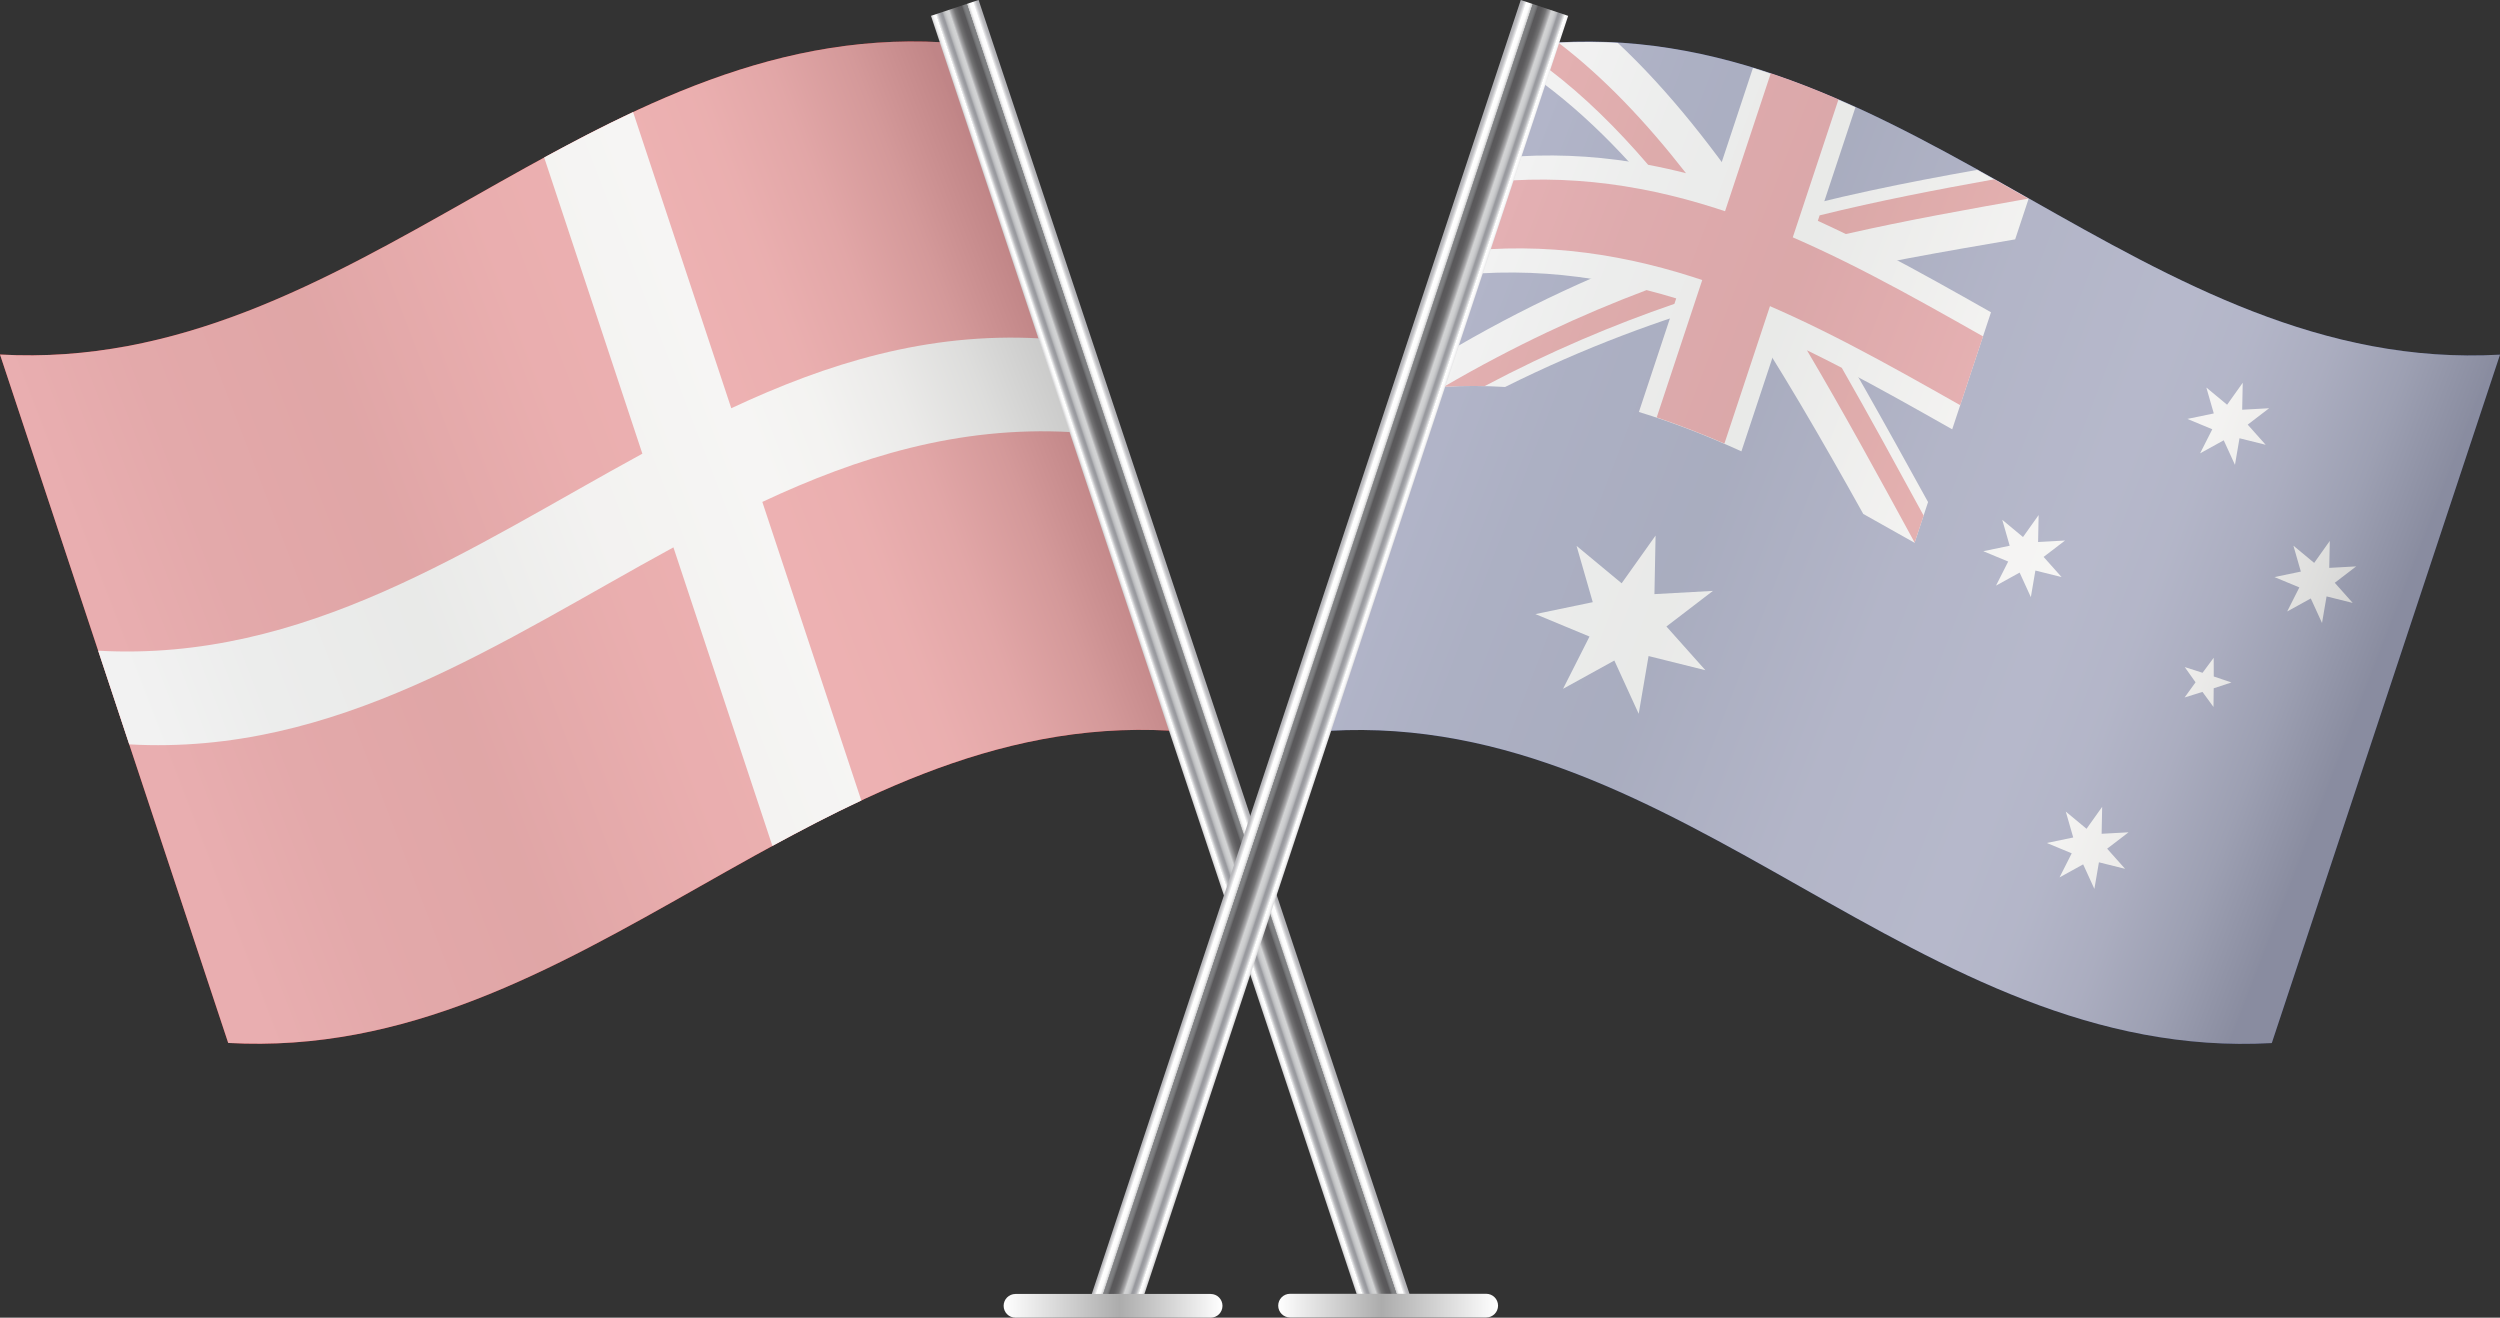
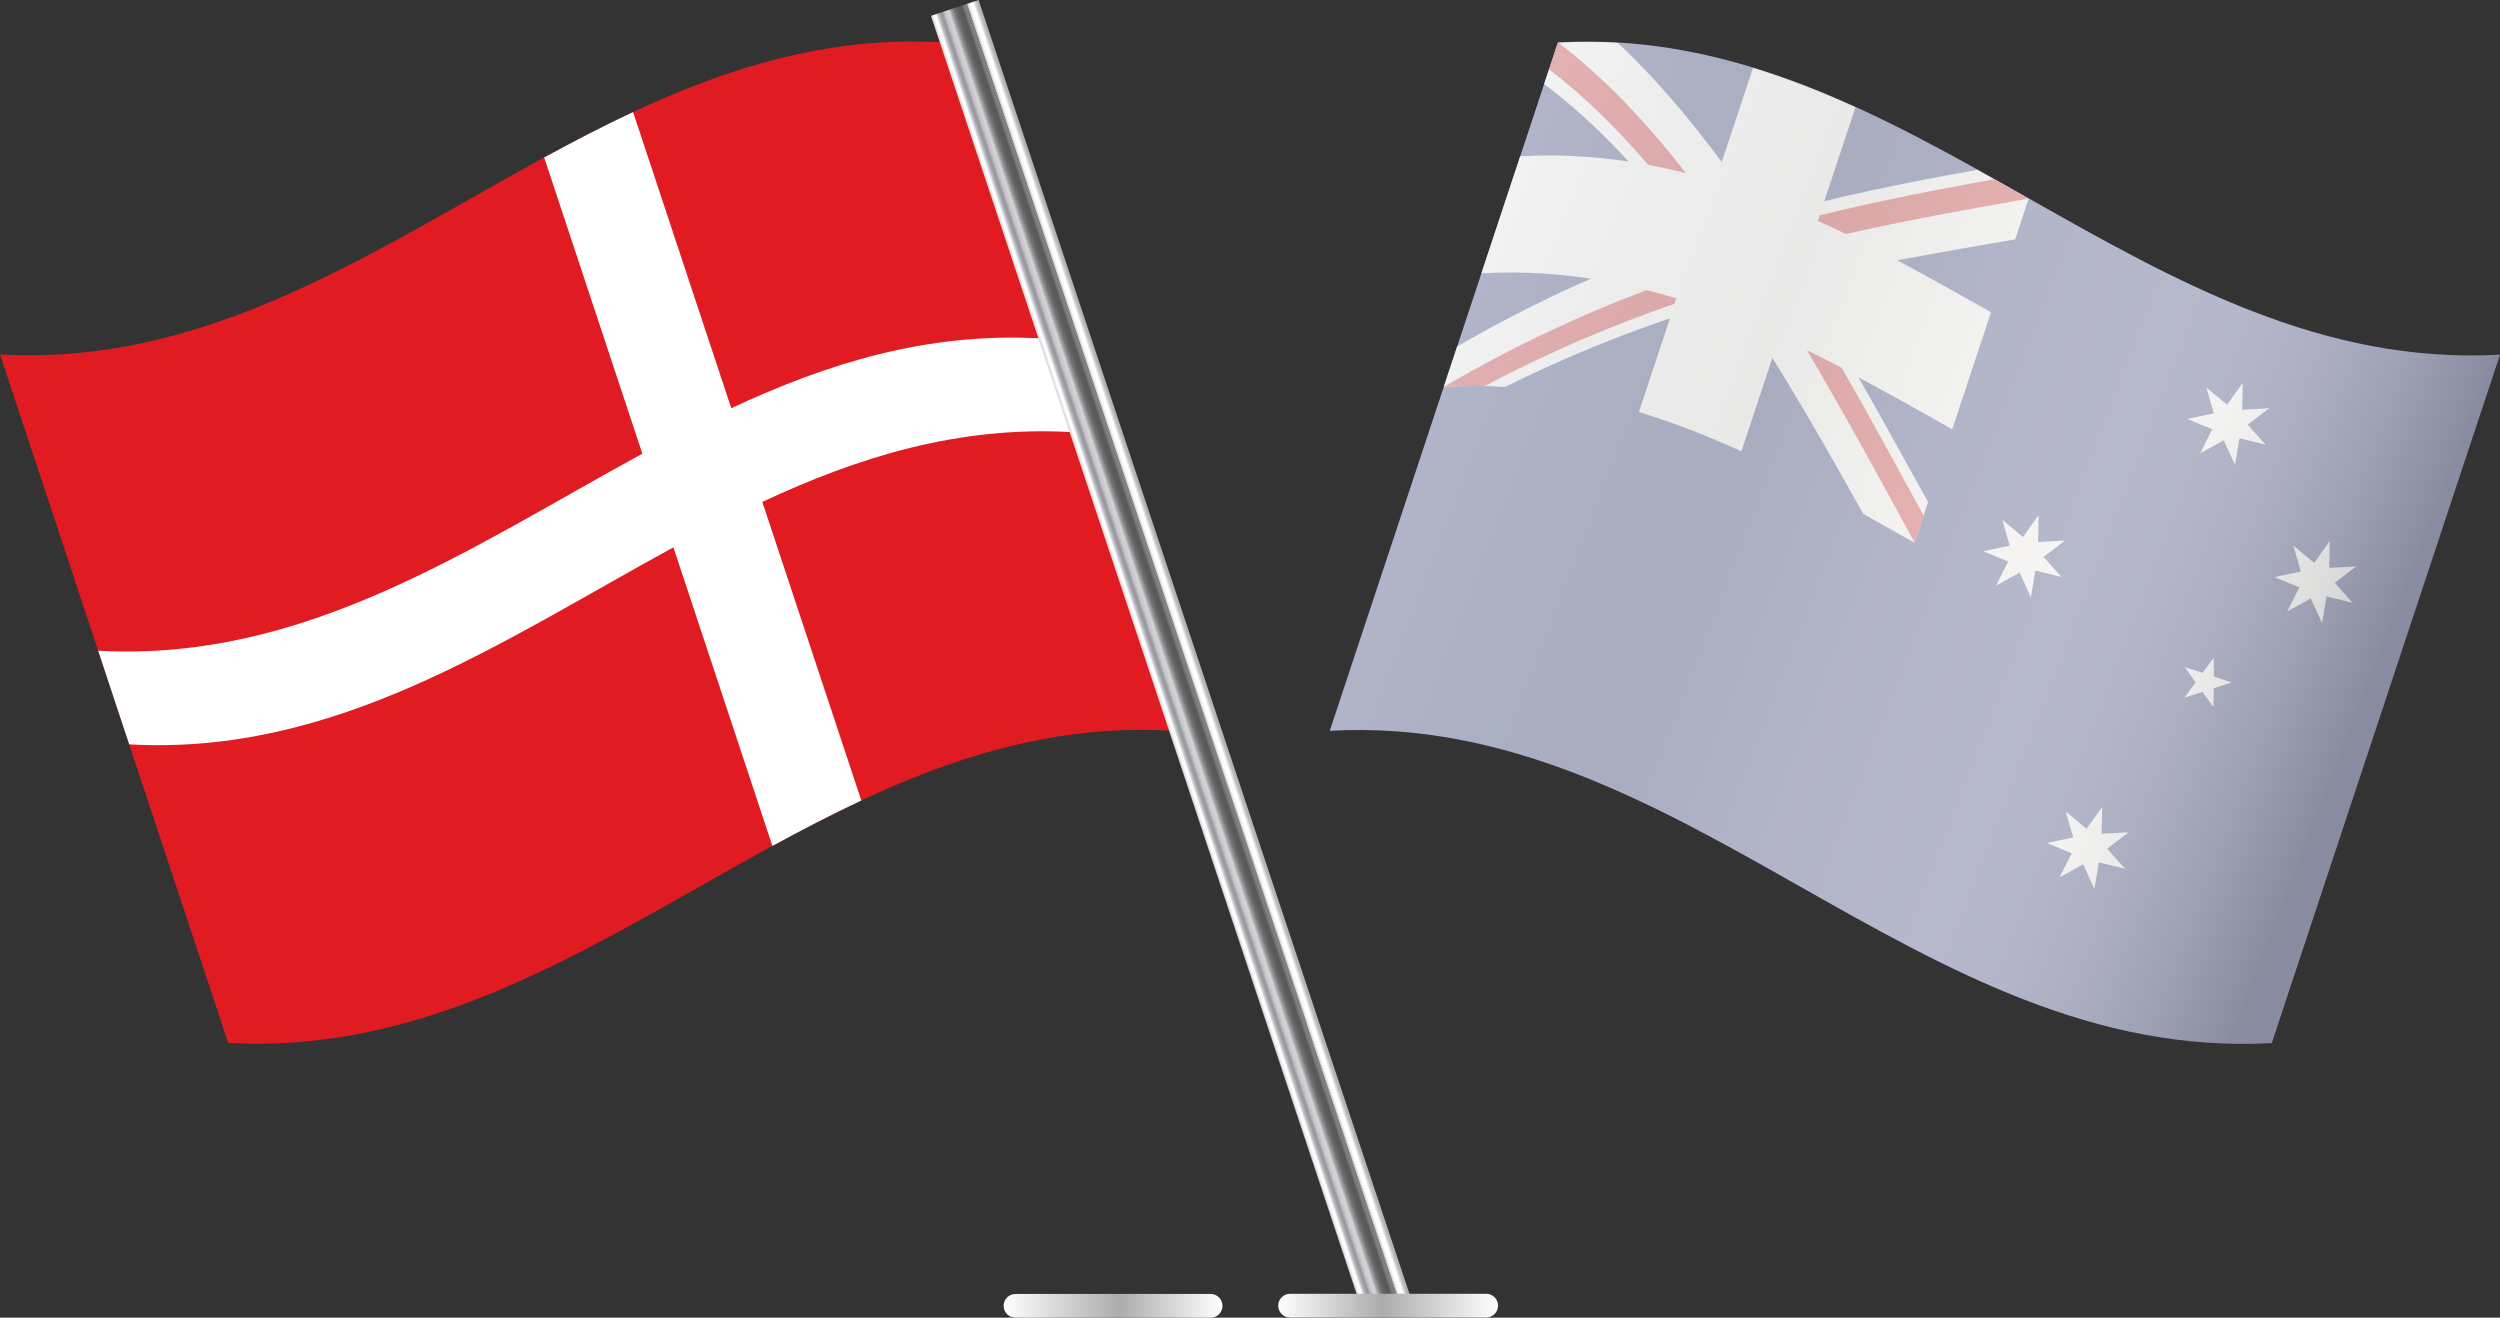
<svg xmlns="http://www.w3.org/2000/svg" xmlns:xlink="http://www.w3.org/1999/xlink" viewBox="0 0 5024.81 2648.44">
  <rect x="0" y="0" width="5024.81" height="2648.44" fill="#333333" stroke="none" />
  <defs>
    <style>.cls-1{fill:url(#linear-gradient-2);}.cls-2{fill:#cf202c;}.cls-3{fill:#fff;}.cls-4{fill:#cb2026;}.cls-5{fill:url(#linear-gradient-6);}.cls-6{isolation:isolate;}.cls-7{fill:url(#linear-gradient);}.cls-7,.cls-8{mix-blend-mode:multiply;opacity:.7;}.cls-9{fill:url(#linear-gradient-5);}.cls-8{fill:url(#linear-gradient-4);}.cls-10{fill:url(#linear-gradient-3);}.cls-11{fill:#e11b22;}.cls-12{fill:#273375;}</style>
    <linearGradient id="linear-gradient" x1="3283.95" y1="728.51" x2="5110.85" y2="1432.31" gradientTransform="translate(5399.86) rotate(-180) scale(1 -1)" gradientUnits="userSpaceOnUse">
      <stop offset="0" stop-color="#b3b3b2" />
      <stop offset="0" stop-color="#b4b4b3" />
      <stop offset=".08" stop-color="#cfcfcd" />
      <stop offset=".16" stop-color="#e3e2e0" />
      <stop offset=".24" stop-color="#efeeec" />
      <stop offset=".32" stop-color="#f3f2f0" />
      <stop offset=".5" stop-color="#eeedeb" />
      <stop offset=".7" stop-color="#e0e1df" />
      <stop offset=".88" stop-color="#e5e6e5" />
      <stop offset="1" stop-color="#ededed" />
    </linearGradient>
    <linearGradient id="linear-gradient-2" x1="3575.66" y1="1473.65" x2="3676.56" y2="1473.65" gradientTransform="translate(-1273.9 -157.09)" gradientUnits="userSpaceOnUse">
      <stop offset="0" stop-color="#d1d1d2" />
      <stop offset=".02" stop-color="#e0e0e1" />
      <stop offset=".04" stop-color="#f1f1f2" />
      <stop offset=".06" stop-color="#fbfbfb" />
      <stop offset=".1" stop-color="#fff" />
      <stop offset=".1" stop-color="#f3f4f4" />
      <stop offset=".13" stop-color="#d2d3d5" />
      <stop offset=".15" stop-color="#b9b9bd" />
      <stop offset=".18" stop-color="#a6a7ab" />
      <stop offset=".2" stop-color="#9b9ca1" />
      <stop offset=".23" stop-color="#98999e" />
      <stop offset=".24" stop-color="#a0a1a5" />
      <stop offset=".26" stop-color="#b6b7ba" />
      <stop offset=".29" stop-color="#c5c6c8" />
      <stop offset=".32" stop-color="#cfd0d1" />
      <stop offset=".37" stop-color="#d2d3d4" />
      <stop offset=".38" stop-color="#c6c6c7" />
      <stop offset=".41" stop-color="#a4a4a6" />
      <stop offset=".45" stop-color="#89888a" />
      <stop offset=".48" stop-color="#737374" />
      <stop offset=".53" stop-color="#646365" />
      <stop offset=".57" stop-color="#5b5a5c" />
      <stop offset=".64" stop-color="#59585a" />
      <stop offset=".64" stop-color="#59585a" />
      <stop offset=".66" stop-color="#6b6b6d" />
      <stop offset=".68" stop-color="#77787a" />
      <stop offset=".7" stop-color="#7e7f81" />
      <stop offset=".75" stop-color="#818284" />
      <stop offset=".75" stop-color="#88898b" />
      <stop offset=".76" stop-color="#a8a9aa" />
      <stop offset=".76" stop-color="#c3c4c5" />
      <stop offset=".77" stop-color="#d9d9da" />
      <stop offset=".79" stop-color="#eaeaea" />
      <stop offset=".8" stop-color="#f6f6f6" />
      <stop offset=".82" stop-color="#fdfdfd" />
      <stop offset=".88" stop-color="#fff" />
      <stop offset=".89" stop-color="#efefef" />
      <stop offset=".92" stop-color="#d3d3d6" />
      <stop offset=".94" stop-color="#c0c0c3" />
      <stop offset=".97" stop-color="#b4b4b8" />
      <stop offset="1" stop-color="#b1b1b5" />
    </linearGradient>
    <linearGradient id="linear-gradient-3" x1="2551.84" y1="2624.25" x2="2993.74" y2="2624.25" gradientTransform="translate(5562.83) rotate(-180) scale(1 -1)" gradientUnits="userSpaceOnUse">
      <stop offset="0" stop-color="#fff" />
      <stop offset=".53" stop-color="#acacac" />
      <stop offset="1" stop-color="#fff" />
    </linearGradient>
    <linearGradient id="linear-gradient-4" x1="3312.52" y1="728.77" x2="5139.4" y2="1432.57" gradientTransform="translate(-403.61)" gradientUnits="userSpaceOnUse">
      <stop offset="0" stop-color="#ededed" />
      <stop offset=".12" stop-color="#e5e6e5" />
      <stop offset=".3" stop-color="#e0e1df" />
      <stop offset=".5" stop-color="#eeedeb" />
      <stop offset=".68" stop-color="#f3f2f0" />
      <stop offset=".76" stop-color="#efeeec" />
      <stop offset=".84" stop-color="#e3e2e0" />
      <stop offset=".92" stop-color="#cfcfcd" />
      <stop offset="1" stop-color="#b4b4b3" />
      <stop offset="1" stop-color="#b3b3b2" />
    </linearGradient>
    <linearGradient id="linear-gradient-5" x1="5088.95" y1="1978.46" x2="5193.23" y2="1978.46" gradientTransform="translate(8175.68 1064.07) rotate(-161.58) scale(1 -1)" xlink:href="#linear-gradient-2" />
    <linearGradient id="linear-gradient-6" x1="958.04" y1="2624.6" x2="1397.93" y2="2624.6" gradientTransform="translate(1059.17)" xlink:href="#linear-gradient-3" />
  </defs>
  <g class="cls-6">
    <g id="Layer_2">
      <g id="Layer_1-2">
        <g>
          <g>
            <g>
              <g>
-                 <path class="cls-11" d="M1893.42,84.94c152.88,461.21,305.78,922.44,458.67,1383.65-713.71-39.84-1179.72,667.48-1893.42,627.65C305.78,1635.03,152.89,1173.8,0,712.59,713.7,752.42,1179.72,45.1,1893.42,84.94Z" />
+                 <path class="cls-11" d="M1893.42,84.94c152.88,461.21,305.78,922.44,458.67,1383.65-713.71-39.84-1179.72,667.48-1893.42,627.65C305.78,1635.03,152.89,1173.8,0,712.59,713.7,752.42,1179.72,45.1,1893.42,84.94" />
                <path class="cls-3" d="M1291.1,911.86l-197.33-595.27c59.01-32.16,118.39-63.08,178.7-91.32l197.33,595.26c192.56-90.21,394.25-152.98,620.95-140.33,20.8,62.75,41.6,125.53,62.4,188.28-226.68-12.66-428.37,50.12-620.95,140.33l198.94,600.1c-60.29,28.25-119.69,59.17-178.69,91.32l-198.94-600.1c-345.85,188.56-677.73,419.22-1093.77,396-20.81-62.75-41.6-125.53-62.41-188.28,416.04,23.22,747.94-207.44,1093.77-396Z" />
              </g>
-               <path class="cls-7" d="M1893.3,84.93h.12c50.96,153.75,101.93,307.51,152.89,461.23,50.98,153.75,101.93,307.48,152.89,461.23,50.96,153.72,101.93,307.45,152.89,461.2-713.69-39.84-1179.72,667.48-1893.41,627.65-50.98-153.75-101.93-307.45-152.89-461.2-50.96-153.75-101.93-307.48-152.89-461.23C101.94,1020.08,50.96,866.33,.01,712.58,713.66,752.41,1179.69,45.18,1893.3,84.93Z" />
            </g>
            <rect class="cls-1" x="2301.64" y="-54.3" width="100.88" height="2741.14" transform="translate(-295.4 810.61) rotate(-18.42)" />
            <path class="cls-10" d="M2569.09,2624.25c0,13.16,10.66,23.83,23.83,23.83h394.23c13.17,0,23.83-10.67,23.83-23.83h0c0-13.16-10.66-23.83-23.83-23.83h-394.23c-13.17,0-23.83,10.67-23.83,23.83h0Z" />
          </g>
          <g>
            <g>
              <g>
                <g>
                  <path class="cls-12" d="M3131.4,85.19c-152.89,461.22-305.78,922.44-458.67,1383.65,713.69-39.84,1179.73,667.48,1893.42,627.65,152.87-461.21,305.78-922.43,458.65-1383.64-713.69,39.83-1179.72-667.49-1893.41-627.65Z" />
                  <g>
                    <path class="cls-12" d="M3131.14,86c-76.41,230.48-152.82,460.96-229.21,691.42,356.67-19.9,651.45,146.78,946.24,313.56,76.39-230.48,152.79-460.96,229.18-691.43-294.75-166.78-589.57-333.47-946.21-313.55Z" />
                    <g>
                      <path class="cls-3" d="M3539.28,437.69c-90.11-134.54-184.81-255.22-287.65-351.46-39.4-2.34-79.55-2.51-120.5-.23-9.17,27.65-18.34,55.28-27.49,82.93,107.24,80.14,205.43,187.54,298.06,311.79,46.36-15.84,92.19-30.06,137.58-43.03Z" />
                      <path class="cls-3" d="M3875.27,1009.15c-83.7-151.7-167.41-303.39-254.6-444.59-44.63,10.68-89.58,22.34-135,35.29,89.85,134.15,175.13,282.03,259.36,433.13,34.42,19.14,68.79,38.56,103.13,58,9.04-27.28,18.07-54.56,27.11-81.83Z" />
                      <path class="cls-3" d="M3401.7,480.72c-150.89,51.55-307.36,119.91-472.88,215.57-8.96,27.05-17.91,54.09-26.89,81.12,41.88-2.33,82.89-2.09,123.15,.4,160.38-79.94,312.75-135.78,460.6-177.97-27.52-41.09-55.48-80.91-83.97-119.13Z" />
                      <path class="cls-3" d="M3620.68,564.56c145.53-34.82,287.62-59.15,429.64-83.46,9.01-27.19,18.05-54.37,27.02-81.54-34.42-19.48-68.82-38.96-103.33-58.13-142.7,25.36-286.42,53.95-434.73,96.27,27.55,41.1,54.63,83.49,81.4,126.87Z" />
                      <path class="cls-3" d="M3401.7,480.72c28.49,38.22,56.45,78.04,83.97,119.13,45.42-12.96,90.37-24.62,135-35.29-26.76-43.37-53.84-85.77-81.4-126.87-45.39,12.97-91.22,27.21-137.58,43.03Z" />
                    </g>
                    <path class="cls-3" d="M3294.07,828.04c76.41-230.48,152.82-460.97,229.21-691.43,70.28,21.48,138.75,48.54,206.02,79.14-76.39,230.48-152.82,460.97-229.2,691.43-67.28-30.61-135.72-57.67-206.03-79.14Z" />
                    <path class="cls-3" d="M3923.77,862.89c-294.75-166.77-589.57-333.46-946.22-313.55,25.99-78.41,51.99-156.84,77.99-235.25,356.64-19.91,651.45,146.77,946.21,313.56-25.97,78.41-51.97,156.83-77.97,235.24Z" />
-                     <path class="cls-2" d="M3939.85,814.4c-294.78-166.78-589.58-333.47-946.23-313.56,15.27-46.09,30.56-92.17,45.83-138.27,356.67-19.91,651.48,146.78,946.24,313.56-15.3,46.09-30.56,92.17-45.83,138.27Z" />
-                     <path class="cls-2" d="M3695.17,200.04c-76.42,230.48-152.82,460.97-229.21,691.44-44.75-19.38-90.05-37.08-136.12-52.49,76.39-230.48,152.82-460.97,229.21-691.45,46.06,15.41,91.37,33.1,136.12,52.5Z" />
                    <path class="cls-4" d="M3388.75,348.14c-80.58-103.34-165.63-193.18-257.35-262.96-6,18.1-11.99,36.16-17.99,54.25,69.99,53.25,136.06,118.15,199.26,191.83,25.62,4.81,50.96,10.46,76.07,16.87Z" />
                    <path class="cls-4" d="M3631.88,704.08c73.59,124.42,145.04,255.42,216.43,386.44,5.99-18.09,11.99-36.18,17.99-54.27-54.49-99.95-108.97-199.93-164.46-296.95-23.19-12.06-46.53-23.82-69.96-35.23Z" />
                    <path class="cls-4" d="M4076.76,399.21c-22.93-12.96-45.83-25.93-68.79-38.81-115.79,20.86-232.02,43.14-350.64,72.45-1.2,3.66-2.43,7.33-3.63,10.99,18.86,8.6,37.64,17.45,56.33,26.56,123.69-28.08,245.21-49.65,366.73-71.19Z" />
                    <path class="cls-4" d="M2901.93,777.42c27.73-1.54,55.07-1.97,82.07-1.34,132.05-69.91,258.57-123.17,381.44-165.38,1.23-3.65,2.43-7.3,3.63-10.94-19.71-6.02-39.57-11.6-59.61-16.69-130.68,49.21-265.8,111.82-407.53,194.35Z" />
                  </g>
                </g>
-                 <polygon class="cls-3" points="3293.66 1434.65 3244.7 1327.6 3141.61 1384.46 3194.78 1279.42 3086.04 1234.27 3201.32 1210.33 3168.78 1097.19 3259.39 1172.37 3327.59 1076.4 3325.29 1194.13 3442.85 1187.65 3349.38 1259.22 3427.72 1347.07 3313.48 1318.61 3293.66 1434.65" />
                <polygon class="cls-3" points="4081.85 1200.2 4059.3 1150.86 4011.83 1177.05 4036.31 1128.68 3986.27 1107.88 4039.32 1096.87 4024.38 1044.78 4066.08 1079.41 4097.49 1035.21 4096.41 1089.41 4150.55 1086.42 4107.5 1119.37 4143.62 1159.85 4090.97 1146.74 4081.85 1200.2" />
                <polygon class="cls-3" points="4209.54 1786.61 4186.99 1737.3 4139.52 1763.48 4164 1715.1 4113.93 1694.32 4167.02 1683.28 4152.07 1631.21 4193.78 1665.82 4225.19 1621.66 4224.11 1675.84 4278.24 1672.87 4235.19 1705.8 4271.28 1746.26 4218.69 1733.16 4209.54 1786.61" />
                <g>
                  <polygon class="cls-3" points="4492.1 934.29 4469.52 884.98 4422.05 911.15 4446.53 862.78 4396.46 842 4449.54 830.98 4434.6 778.9 4476.3 813.51 4507.72 769.33 4506.63 823.53 4560.77 820.54 4517.72 853.48 4553.81 893.96 4501.22 880.85 4492.1 934.29" />
                  <polygon class="cls-3" points="4667.08 1252.16 4644.51 1202.84 4597.04 1229.03 4621.52 1180.65 4571.45 1159.86 4624.53 1148.84 4609.58 1096.76 4651.29 1131.38 4682.7 1087.18 4681.62 1141.39 4735.76 1138.4 4692.68 1171.36 4728.8 1211.84 4676.21 1198.72 4667.08 1252.16" />
                </g>
                <polygon class="cls-3" points="4448.96 1420.99 4426.79 1390.65 4390.9 1401.85 4412.9 1371.39 4391.14 1340.74 4426.93 1352.26 4449.34 1322.08 4449.48 1359.69 4485.08 1371.69 4449.37 1383.41 4448.96 1420.99" />
              </g>
              <path class="cls-8" d="M3131.52,85.18h-.12c-50.96,153.75-101.93,307.51-152.89,461.23-50.98,153.75-101.93,307.48-152.89,461.23-50.96,153.72-101.93,307.45-152.89,461.2,713.69-39.84,1179.7,667.48,1893.39,627.65,50.98-153.75,101.93-307.45,152.9-461.2,50.95-153.75,101.93-307.48,152.88-461.23,50.98-153.72,101.96-307.48,152.91-461.23-713.66,39.83-1179.69-667.39-1893.29-627.65Z" />
            </g>
-             <polygon class="cls-9" points="2194.32 2601.01 2289.6 2632.89 3151.95 31.88 3056.67 0 2194.32 2601.01" />
            <path class="cls-5" d="M2457.11,2624.61c0,13.16-10.61,23.84-23.73,23.84h-392.44c-13.11,0-23.73-10.67-23.73-23.84h0c0-13.16,10.61-23.84,23.73-23.84h392.44c13.11,0,23.73,10.67,23.73,23.84h0Z" />
          </g>
        </g>
      </g>
    </g>
  </g>
</svg>